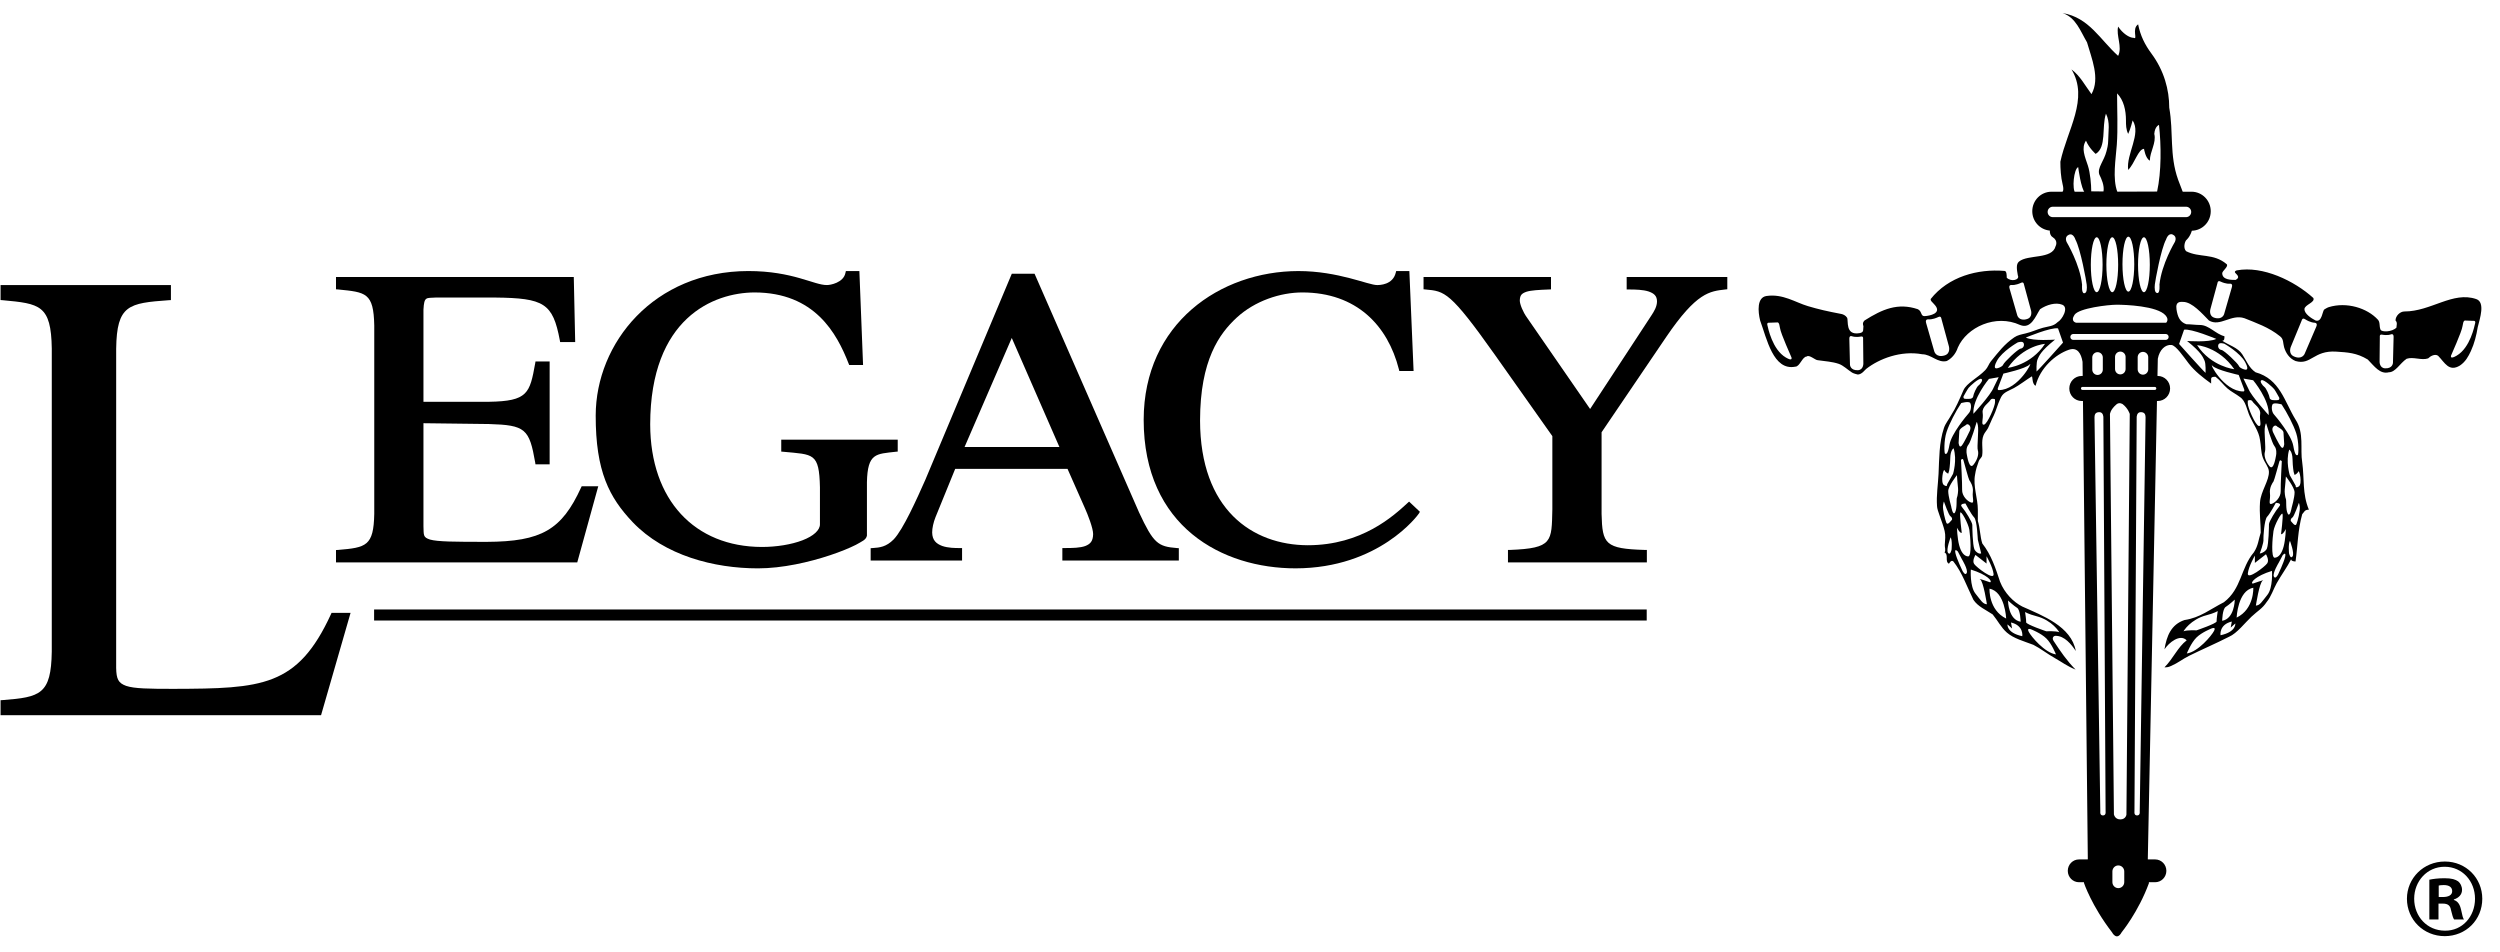
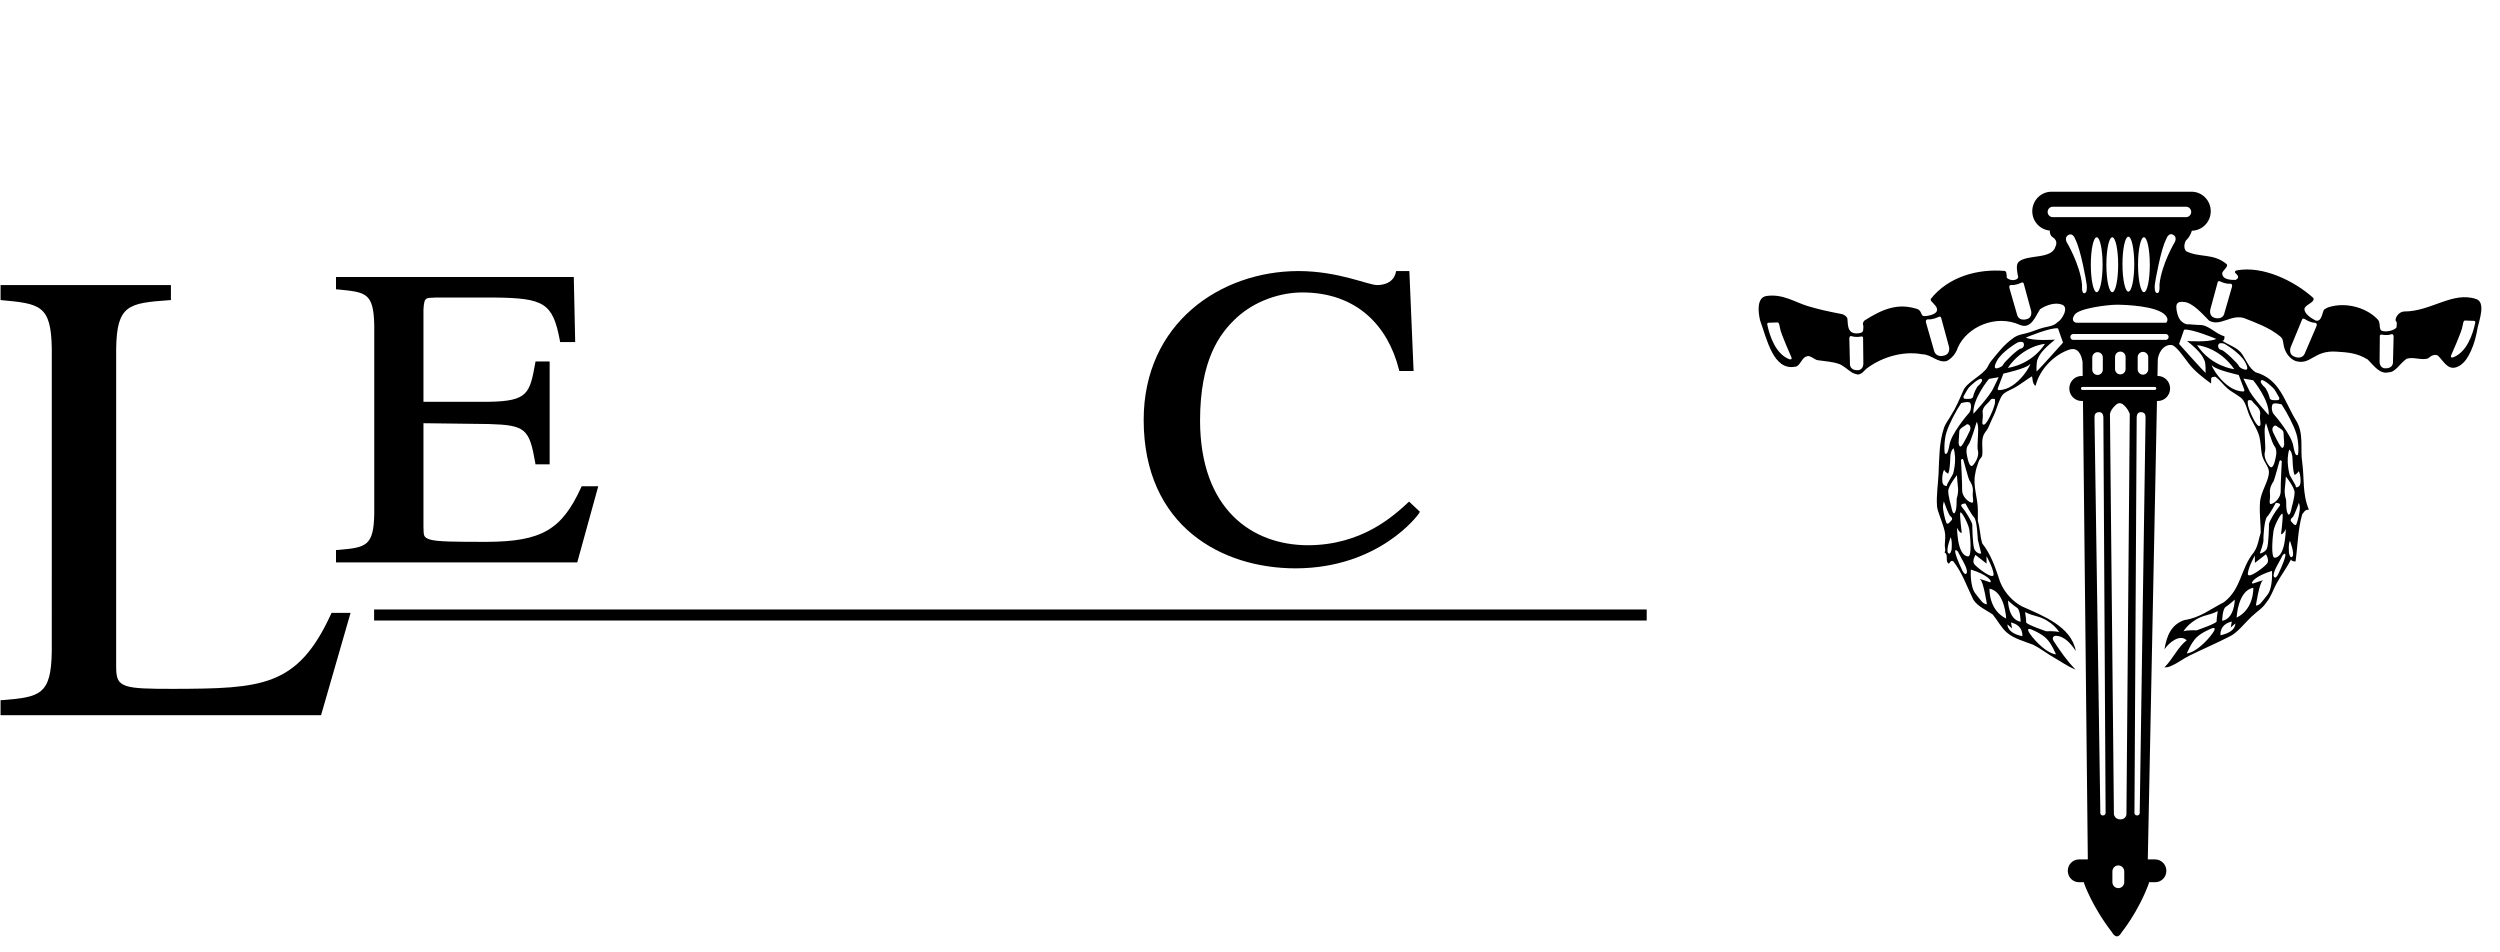
<svg xmlns="http://www.w3.org/2000/svg" width="168" height="64" viewBox="0 0 168 64" fill="none">
  <g clip-path="url(#clip0_87_1396)">
    <path fill-rule="evenodd" clip-rule="evenodd" d="M39.049 32.762C37.748 35.606 36.391 36.395 32.712 36.413C30.513 36.414 29.405 36.402 28.899 36.259C28.426 36.106 28.477 35.978 28.456 35.363V28.44L32.858 28.495C35.306 28.567 35.571 28.813 35.965 31.079L35.984 31.205H36.936V24.29H35.985L35.965 24.415C35.601 26.437 35.468 26.958 32.86 27H28.456V20.815C28.503 19.897 28.643 20.043 29.285 19.995H33.274C36.561 20.032 37.15 20.371 37.62 22.867L37.641 22.989H38.653L38.558 18.613H22.579V19.442L22.715 19.451C24.588 19.64 25.106 19.659 25.15 21.872V34.536C25.107 36.694 24.612 36.797 22.717 36.955L22.579 36.963V37.794H38.792L38.821 37.685L40.203 32.677H39.089L39.049 32.762Z" fill="black" />
-     <path fill-rule="evenodd" clip-rule="evenodd" d="M60.193 30.358L60.327 30.346V29.547H52.5V30.347L52.636 30.358C54.669 30.554 55.05 30.413 55.1 32.748V35.221C55.111 35.62 54.67 36.025 53.924 36.309C53.186 36.592 52.187 36.756 51.199 36.756C46.693 36.746 43.704 33.619 43.693 28.518C43.705 21.371 47.945 19.668 50.696 19.652C54.752 19.657 56.23 22.395 57.029 24.436L57.066 24.529H57.998L57.75 18.214H56.843L56.816 18.331C56.689 19.003 55.78 19.161 55.571 19.155C54.712 19.169 53.289 18.214 50.283 18.214C43.94 18.224 40.041 23.047 40.031 27.918C40.026 31.676 40.938 33.427 42.523 35.096C44.665 37.334 47.98 38.193 50.932 38.194C52.582 38.194 54.387 37.776 55.787 37.309C56.487 37.076 57.084 36.83 57.512 36.614C57.939 36.37 58.202 36.281 58.258 35.992V32.406C58.299 30.431 58.875 30.513 60.193 30.358Z" fill="black" />
    <path fill-rule="evenodd" clip-rule="evenodd" d="M94.592 33.798C93.659 34.652 91.531 36.639 87.88 36.64C84.148 36.627 80.656 34.242 80.644 28.261C80.649 24.185 81.947 22.421 83.096 21.354C84.33 20.213 86.048 19.652 87.519 19.652C91.16 19.658 93.257 21.872 94.006 24.818L94.033 24.93H94.993L94.709 18.215H93.823L93.795 18.326C93.594 19.149 92.702 19.155 92.55 19.156C91.97 19.169 89.949 18.215 87.247 18.215C82.005 18.225 76.866 21.723 76.855 28.204C76.853 31.791 78.178 34.305 80.123 35.903C82.066 37.501 84.614 38.193 87.066 38.193C92.683 38.183 95.296 34.604 95.361 34.493L95.416 34.391L94.691 33.707L94.592 33.798Z" fill="black" />
-     <path fill-rule="evenodd" clip-rule="evenodd" d="M109.312 18.614V19.453H109.459C109.912 19.452 110.413 19.468 110.778 19.584C111.147 19.711 111.345 19.878 111.351 20.245C111.352 20.59 111.169 20.907 110.961 21.218L106.855 27.484L102.606 21.33C102.351 20.981 102.125 20.437 102.13 20.188C102.143 19.839 102.249 19.726 102.567 19.609C102.888 19.505 103.408 19.48 104.087 19.453L104.227 19.446V18.614H95.662V19.44L95.797 19.453C97.087 19.572 97.438 19.578 100.475 23.869L104.318 29.308V34.223C104.266 36.402 104.355 36.842 101.479 36.955L101.335 36.958V37.794H110.669V36.956L110.523 36.955C107.866 36.876 107.674 36.568 107.626 34.536V29.048L111.972 22.64C114.019 19.629 114.897 19.575 115.944 19.452L116.075 19.438V18.614H109.312Z" fill="black" />
-     <path fill-rule="evenodd" clip-rule="evenodd" d="M71.193 30.04H64.818L67.991 22.711L71.193 30.04ZM76.544 34.433L69.523 18.397H67.992L62.183 32.241C61.629 33.49 60.698 35.58 60.056 36.247C59.554 36.754 59.116 36.798 58.646 36.829L58.508 36.838V37.668H64.651V36.829H64.505C64.196 36.83 63.707 36.827 63.315 36.688C62.923 36.54 62.649 36.312 62.642 35.78C62.641 35.494 62.725 35.106 62.867 34.751L64.189 31.507H71.737L72.91 34.158C73.085 34.544 73.464 35.502 73.458 35.894C73.448 36.373 73.269 36.558 72.93 36.692C72.588 36.818 72.081 36.83 71.537 36.829H71.39V37.668H79.217V36.838L79.081 36.829C77.815 36.728 77.513 36.517 76.544 34.433Z" fill="black" />
-     <path fill-rule="evenodd" clip-rule="evenodd" d="M22.242 41.271C19.995 46.165 17.609 46.273 11.656 46.291C10.017 46.292 9.017 46.277 8.473 46.09C7.946 45.897 7.822 45.632 7.806 44.889L7.807 23.429C7.848 20.488 8.644 20.37 11.347 20.174L11.486 20.166V19.158H0.038V20.164L0.173 20.173C2.678 20.407 3.436 20.485 3.48 23.429L3.479 43.792C3.436 46.663 2.712 46.851 0.175 47.046L0.038 47.055V48.062H21.575L23.558 41.185H22.281L22.242 41.271Z" fill="black" />
-     <path fill-rule="evenodd" clip-rule="evenodd" d="M137.888 13.388L148.139 13.489C146.621 13.337 147.124 13.989 146.37 12.079C145.773 10.414 146.071 8.9 145.773 7.235C145.773 6.024 145.424 4.745 144.579 3.602C144.13 2.997 143.832 2.392 143.682 1.635C143.235 1.938 143.682 2.694 143.384 2.543C143.086 2.543 142.638 2.24 142.339 1.786C142.189 2.392 142.638 3.148 142.339 3.754C141.145 2.694 140.398 1.18 138.607 0.878C139.503 1.18 139.801 2.089 140.248 2.846C140.547 3.905 141.145 5.268 140.547 6.327C140.099 5.722 139.801 5.116 139.203 4.662C140.398 6.63 138.905 8.749 138.457 10.868C138.457 11.322 138.486 11.899 138.607 12.382C138.803 13.161 138.361 12.908 137.888 13.388ZM139.655 11.231C139.655 11.231 139.832 12.678 140.131 13L139.487 13.009C139.207 12.726 139.371 11.326 139.655 11.231ZM140.177 9.452C140.401 9.982 140.83 10.342 140.83 10.342C141.577 9.888 141.222 8.544 141.52 7.636C141.819 8.241 141.67 8.847 141.67 9.452C141.67 9.755 141.594 10.006 141.559 10.153C141.39 10.833 140.924 11.269 141.073 11.723C141.222 12.025 141.428 12.479 141.353 12.877L140.532 12.867C140.532 12.406 140.463 11.61 140.308 11.136C140.108 10.524 139.84 9.964 140.177 9.452ZM142.249 9.736C142.329 8.604 142.268 7.43 142.268 6.273C142.715 6.727 142.865 7.413 142.865 8.09C142.865 8.393 142.865 8.695 143.014 8.998C143.163 8.695 143.313 8.09 143.313 8.09C143.909 8.998 142.865 10.36 143.014 11.42C143.462 10.966 143.686 10.02 144.078 10.001C144.078 10.001 144.171 10.644 144.47 10.796C144.47 10.19 144.918 9.603 144.768 8.998C144.806 8.487 145.085 8.393 145.085 8.393C145.235 9.755 145.253 11.524 144.955 12.886L142.286 12.896C141.947 12.002 142.181 10.678 142.249 9.736Z" fill="black" />
+     <path fill-rule="evenodd" clip-rule="evenodd" d="M22.242 41.271C19.995 46.165 17.609 46.273 11.656 46.291C10.017 46.292 9.017 46.277 8.473 46.09C7.946 45.897 7.822 45.632 7.806 44.889L7.807 23.429C7.848 20.488 8.644 20.37 11.347 20.174L11.486 20.166V19.158H0.038V20.164C2.678 20.407 3.436 20.485 3.48 23.429L3.479 43.792C3.436 46.663 2.712 46.851 0.175 47.046L0.038 47.055V48.062H21.575L23.558 41.185H22.281L22.242 41.271Z" fill="black" />
    <path fill-rule="evenodd" clip-rule="evenodd" d="M165.091 23.898C164.624 24.172 164.709 23.927 164.709 23.898C164.709 23.87 165.427 22.318 165.483 21.911C165.539 21.505 165.623 21.533 165.716 21.542C165.81 21.552 166.192 21.561 166.192 21.561C166.192 21.561 166.379 21.524 166.332 21.713C166.285 21.902 166.005 23.361 165.091 23.898ZM160.807 24.378C160.807 24.378 160.8 24.771 160.283 24.752C159.898 24.739 159.908 24.304 159.908 24.304L159.924 22.633C159.924 22.633 159.893 22.456 160.065 22.488C160.466 22.56 160.664 22.471 160.664 22.471C160.664 22.471 160.854 22.384 160.85 22.637C160.845 22.891 160.807 24.378 160.807 24.378ZM155.657 21.946C155.544 22.214 154.869 23.782 154.869 23.782C154.869 23.782 154.693 24.198 154.151 23.952C153.745 23.768 153.943 23.309 153.943 23.309L154.674 21.536C154.674 21.536 154.714 21.334 154.885 21.442C155.281 21.695 155.531 21.687 155.531 21.687C155.531 21.687 155.771 21.678 155.657 21.946ZM149.984 19.291C149.909 19.556 149.461 21.107 149.461 21.107C149.461 21.107 149.346 21.518 148.809 21.353C148.407 21.23 148.538 20.776 148.538 20.776L149.013 19.026C149.013 19.026 149.028 18.831 149.2 18.912C149.601 19.102 149.835 19.064 149.835 19.064C149.835 19.064 150.058 19.026 149.984 19.291ZM146.148 16.263C146.148 16.263 145.253 17.752 145.116 19.127C145.116 19.127 145.166 19.694 144.979 19.694C144.78 19.694 144.78 19.354 144.805 19.114C144.829 18.875 145.215 16.73 145.563 16.087C145.563 16.087 145.7 15.633 145.999 15.759C146.341 15.903 146.148 16.263 146.148 16.263ZM145.536 22.841H139.322C139.213 22.841 139.126 22.753 139.126 22.643C139.126 22.533 139.213 22.444 139.322 22.444H145.536C145.645 22.444 145.733 22.533 145.733 22.643C145.733 22.753 145.645 22.841 145.536 22.841ZM143.652 24.819V24.005C143.652 23.807 143.81 23.646 144.006 23.646C144.202 23.646 144.361 23.807 144.361 24.005V24.819C144.361 25.017 144.202 25.178 144.006 25.178C143.81 25.178 143.652 25.017 143.652 24.819ZM142.131 24.8V23.986C142.131 23.788 142.289 23.627 142.484 23.627C142.68 23.627 142.84 23.788 142.84 23.986V24.8C142.84 24.999 142.68 25.159 142.484 25.159C142.289 25.159 142.131 24.999 142.131 24.8ZM140.6 24.838V24.024C140.6 23.826 140.759 23.665 140.955 23.665C141.151 23.665 141.309 23.826 141.309 24.024V24.838C141.309 25.036 141.151 25.197 140.955 25.197C140.759 25.197 140.6 25.036 140.6 24.838ZM138.884 16.276C138.884 16.276 138.691 15.916 139.033 15.772C139.332 15.645 139.468 16.099 139.468 16.099C139.817 16.743 140.202 18.887 140.227 19.127C140.252 19.366 140.252 19.707 140.053 19.707C139.866 19.707 139.916 19.139 139.916 19.139C139.779 17.765 138.884 16.276 138.884 16.276ZM137.601 14.242C137.601 14.049 137.756 13.893 137.948 13.891H146.905C147.094 13.893 147.249 14.049 147.249 14.242C147.249 14.435 147.094 14.592 146.905 14.592H137.948C137.756 14.592 137.601 14.435 137.601 14.242ZM144.072 19.636C143.853 19.636 143.676 18.809 143.676 17.79C143.676 16.77 143.853 15.944 144.072 15.944C144.291 15.944 144.467 16.77 144.467 17.79C144.467 18.809 144.291 19.636 144.072 19.636ZM142.63 17.752C142.63 16.732 142.807 15.905 143.026 15.905C143.245 15.905 143.422 16.732 143.422 17.752C143.422 18.772 143.245 19.598 143.026 19.598C142.807 19.598 142.63 18.772 142.63 17.752ZM141.548 17.79C141.548 16.77 141.726 15.944 141.944 15.944C142.163 15.944 142.34 16.77 142.34 17.79C142.34 18.809 142.163 19.636 141.944 19.636C141.726 19.636 141.548 18.809 141.548 17.79ZM140.503 17.79C140.503 16.77 140.68 15.944 140.899 15.944C141.117 15.944 141.294 16.77 141.294 17.79C141.294 18.809 141.117 19.636 140.899 19.636C140.68 19.636 140.503 18.809 140.503 17.79ZM142.242 20.477C142.802 20.477 144.969 20.55 145.527 21.196C145.788 21.498 145.564 21.687 145.564 21.687H139.518C139.518 21.687 139.107 21.612 139.406 21.158C139.705 20.704 141.682 20.477 142.242 20.477ZM146.77 22.156C147.243 22.068 148.935 22.774 148.935 22.774C148.437 23.026 146.97 22.913 146.97 22.913C147.977 23.72 148.039 24.022 148.14 24.224C148.242 24.433 148.214 25.057 148.214 25.057C148.039 24.918 146.435 23.115 146.435 23.115L146.77 22.156ZM149.085 23.14C149.16 22.988 149.483 23.102 149.483 23.102C149.483 23.102 150.528 23.694 150.877 24.338C151.225 24.981 150.827 24.829 150.827 24.829C150.827 24.829 150.516 24.754 150.453 24.59C150.391 24.427 149.47 23.543 149.284 23.518C149.097 23.493 149.01 23.291 149.085 23.14ZM151.411 25.552C151.411 25.552 152.531 26.886 152.456 27.898C152.456 27.898 151.29 26.63 151.094 26.129L150.758 25.439L151.411 25.552ZM151.981 25.547C152.155 25.496 152.74 26.04 152.827 26.152C152.914 26.266 153.162 26.721 153.162 26.721C153.162 26.721 153.213 26.859 153.088 26.884C152.964 26.91 152.702 26.884 152.702 26.884C152.702 26.884 152.528 26.859 152.516 26.721C152.503 26.582 152.292 26.09 152.168 26.002C152.043 25.913 151.807 25.597 151.981 25.547ZM154.307 29.117C154.494 29.685 154.47 30.568 154.407 30.58C154.345 30.593 154.233 30.681 154.109 29.962C153.984 29.243 152.976 28.032 152.815 27.855C152.653 27.679 152.628 27.326 152.715 27.175C152.802 27.023 153.325 27.175 153.325 27.175C153.698 27.742 154.121 28.549 154.307 29.117ZM154.481 32.687C154.233 32.851 154.27 32.636 154.27 32.636L153.872 31.93C153.872 31.93 153.586 31.009 153.835 30.214C153.835 30.214 154.046 30.315 154.059 30.87C154.07 31.395 154.134 31.715 154.134 31.715L154.196 31.918C154.196 31.918 154.369 31.854 154.444 31.69C154.52 31.526 154.731 32.523 154.481 32.687ZM154.32 35.222C154.233 35.424 154.01 35.071 153.96 35.033C153.91 34.995 153.934 34.843 154.046 34.781C154.158 34.718 154.47 33.834 154.47 33.834L154.481 33.797C154.481 33.797 154.507 33.784 154.544 34.049C154.581 34.313 154.407 35.021 154.32 35.222ZM154.059 37.392C153.91 37.594 153.822 37.178 153.822 37.178C153.822 37.178 153.76 36.559 153.885 36.344C153.885 36.344 154.208 37.19 154.059 37.392ZM153.736 34.516C153.586 34.238 153.661 33.633 153.611 33.532C153.561 33.431 153.511 33.04 153.536 32.888C153.561 32.737 153.611 32.018 153.611 32.018C153.611 32.018 154.196 32.75 154.196 33.09C154.196 33.431 153.997 34.124 153.997 34.124C153.997 34.124 153.885 34.793 153.736 34.516ZM153.461 36.723C153.337 37.19 153.138 37.455 152.865 37.48C152.591 37.505 152.715 36.105 152.777 35.689C152.84 35.273 153.337 34.364 153.387 34.541C153.436 34.718 153.287 35.891 153.287 35.891C153.4 35.954 153.611 35.55 153.611 35.55C153.611 35.55 153.586 36.256 153.461 36.723ZM153.561 37.416C153.474 37.807 153.088 38.603 153.088 38.603C153.088 38.603 152.902 38.968 152.802 38.741C152.702 38.515 153.126 37.821 153.126 37.821L153.4 37.303C153.4 37.303 153.648 37.025 153.561 37.416ZM152.367 39.977C151.981 40.456 151.882 40.672 151.595 40.697C151.595 40.697 151.832 39.132 152.056 39.018C152.28 38.905 151.383 39.22 151.383 39.22C151.197 39.158 151.571 38.703 152.678 38.363C152.678 38.363 152.753 39.498 152.367 39.977ZM150.301 41.504C150.301 41.504 150.376 39.687 151.421 39.498C151.421 39.498 151.496 40.924 150.301 41.504ZM149.219 42.689C149.219 42.689 149.107 41.97 149.978 41.768L149.903 42.172L150.214 41.895C150.214 41.895 150.289 42.462 149.219 42.689ZM148.957 41.756C148.97 41.895 147.602 42.361 147.602 42.361C147.602 42.361 146.98 42.323 146.73 42.424C146.73 42.424 147.189 41.623 148.286 41.34C148.799 41.208 149.032 41.065 149.032 41.065C149.032 41.065 148.946 41.617 148.957 41.756ZM148.783 42.399C148.622 42.714 147.701 43.812 146.954 43.913C146.954 43.913 147.241 43.194 147.602 42.841C147.962 42.487 148.61 42.235 148.61 42.235C148.61 42.235 148.946 42.084 148.783 42.399ZM149.568 40.785C149.791 40.646 150.177 40.293 150.177 40.293C150.177 40.381 150.14 41.579 149.33 41.718C149.33 41.718 149.344 40.924 149.568 40.785ZM151.527 37.335V37.827L152.274 37.246C152.274 37.246 152.51 37.625 152.36 37.852C152.211 38.079 151.005 39 151.054 38.533C151.104 38.067 151.527 37.335 151.527 37.335ZM152.103 36.224C152.092 36.162 152.152 34.926 152.352 34.724C152.55 34.522 152.936 33.79 152.936 33.79C152.936 33.79 153.383 33.79 153.16 34.042C152.936 34.295 152.475 35.052 152.475 35.228C152.475 35.405 152.455 36.548 152.338 36.856C152.277 37.019 152.04 37.184 151.853 37.192C151.853 37.192 152.143 36.474 152.103 36.224ZM153.3 30.051C153.138 29.874 152.753 29.054 152.753 29.054C152.753 29.054 152.628 28.814 152.777 28.663C152.927 28.512 153.038 28.675 153.038 28.675C153.038 28.675 153.436 28.878 153.449 29.054C153.461 29.231 153.499 29.849 153.499 29.849C153.499 29.849 153.461 30.227 153.3 30.051ZM153.263 33.002C153.275 33.419 152.902 33.784 152.653 33.86C152.404 33.935 152.591 33.544 152.541 33.153C152.491 32.762 152.727 32.422 152.777 32.359C152.827 32.296 153.126 31.173 153.175 31.009C153.226 30.845 153.337 30.996 153.337 30.996C153.337 30.996 153.25 32.586 153.263 33.002ZM152.205 30.353C152.28 30.126 152.131 29.016 152.205 28.663C152.28 28.31 152.304 28.512 152.304 28.512C152.304 28.512 152.678 29.786 152.84 29.975C153.001 30.164 152.976 30.492 152.952 30.605C152.927 30.719 152.79 31.677 152.503 31.325C152.217 30.971 152.131 30.58 152.205 30.353ZM151.794 28.625C151.571 28.6 151.035 27.364 151.048 27.099C151.054 26.985 151.054 26.938 151.053 26.92C151.051 26.92 151.048 26.922 151.048 26.922C151.048 26.922 151.052 26.895 151.053 26.92C151.08 26.907 151.278 26.82 151.372 26.985C151.471 27.162 151.944 27.427 151.882 27.83C151.819 28.234 152.018 28.651 151.794 28.625ZM150.752 26.306C149.42 26.306 148.413 24.288 148.674 24.578C148.935 24.868 150.441 25.196 150.441 25.196L150.814 26.179C150.814 26.179 150.851 26.306 150.752 26.306ZM147.645 23.197C147.645 23.197 149.098 23.296 150.145 24.811C150.145 24.811 148.596 24.643 147.645 23.197ZM139.841 26.102C139.841 26.046 139.885 26 139.941 26H144.805C144.86 26.002 144.904 26.046 144.904 26.102C144.904 26.158 144.86 26.203 144.805 26.203H139.941C139.885 26.203 139.841 26.158 139.841 26.102ZM143.612 54.798C143.389 54.798 143.436 54.534 143.436 54.534L143.585 28.045C143.585 28.045 143.576 27.685 143.874 27.696C144.174 27.707 144.173 27.922 144.182 28.045L143.79 54.534C143.79 54.534 143.837 54.798 143.612 54.798ZM142.896 54.742C142.896 54.742 142.858 55.064 142.484 55.064C142.112 55.064 142.055 54.723 142.055 54.723L141.789 27.83C141.789 27.83 141.801 27.54 142.224 27.175C142.425 27.001 142.647 27.162 142.647 27.162C143.008 27.439 143.12 27.818 143.12 27.818L142.896 54.742ZM142.75 59.279C142.75 59.502 142.571 59.683 142.351 59.683C142.131 59.683 141.953 59.502 141.953 59.279V58.561C141.953 58.338 142.131 58.157 142.351 58.157C142.571 58.157 142.75 58.338 142.75 58.561V59.279ZM141.319 54.798C141.094 54.798 141.141 54.534 141.141 54.534L140.75 28.045C140.759 27.922 140.758 27.707 141.058 27.696C141.356 27.685 141.347 28.045 141.347 28.045L141.496 54.534C141.496 54.534 141.542 54.798 141.319 54.798ZM136.855 24.967C136.855 24.967 136.827 24.343 136.93 24.134C137.03 23.933 137.092 23.63 138.099 22.822C138.099 22.822 136.632 22.936 136.134 22.684C136.134 22.684 137.826 21.978 138.299 22.066L138.634 23.024C138.634 23.024 137.03 24.828 136.855 24.967ZM134.924 24.721C135.971 23.206 137.424 23.107 137.424 23.107C136.473 24.553 134.924 24.721 134.924 24.721ZM134.317 26.215C134.218 26.215 134.254 26.09 134.254 26.09L134.628 25.106C134.628 25.106 136.134 24.778 136.395 24.488C136.656 24.198 135.649 26.215 134.317 26.215ZM134.068 27.01C134.081 27.275 133.546 28.512 133.322 28.537C133.098 28.562 133.298 28.145 133.235 27.742C133.173 27.338 133.645 27.074 133.745 26.897C133.838 26.732 134.037 26.819 134.063 26.832C134.064 26.808 134.068 26.834 134.068 26.834L134.063 26.832C134.062 26.85 134.063 26.897 134.068 27.01ZM132.613 27.808C132.539 26.796 133.658 25.462 133.658 25.462L134.311 25.348L133.975 26.04C133.78 26.541 132.613 27.808 132.613 27.808ZM132.613 31.236C132.326 31.589 132.19 30.631 132.165 30.517C132.14 30.403 132.115 30.076 132.277 29.886C132.439 29.697 132.812 28.423 132.812 28.423C132.812 28.423 132.837 28.221 132.911 28.575C132.986 28.927 132.837 30.038 132.911 30.265C132.986 30.492 132.899 30.883 132.613 31.236ZM132.911 36.269C132.924 36.332 133.135 37.184 133.135 37.184C132.999 37.271 132.737 37.063 132.675 36.9C132.558 36.592 132.539 35.449 132.539 35.273C132.539 35.096 132.078 34.339 131.854 34.087C131.63 33.834 132.078 33.834 132.078 33.834C132.078 33.834 132.464 34.566 132.662 34.768C132.861 34.969 132.899 36.206 132.911 36.269ZM133.496 37.871V37.38C133.496 37.38 133.919 38.111 133.969 38.577C134.019 39.044 132.812 38.124 132.662 37.896C132.513 37.67 132.75 37.29 132.75 37.29L133.496 37.871ZM134.815 41.567C133.621 40.987 133.695 39.561 133.695 39.561C134.74 39.75 134.815 41.567 134.815 41.567ZM132.75 39.889C132.364 39.41 132.439 38.274 132.439 38.274C133.546 38.615 133.919 39.069 133.733 39.132C133.733 39.132 132.837 38.817 133.06 38.93C133.285 39.044 133.52 40.608 133.52 40.608C133.235 40.583 133.135 40.368 132.75 39.889ZM132.252 37.392C131.979 37.367 131.779 37.102 131.655 36.635C131.53 36.168 131.506 35.462 131.506 35.462C131.506 35.462 131.717 35.866 131.829 35.802C131.829 35.802 131.68 34.63 131.729 34.453C131.779 34.277 132.276 35.184 132.339 35.6C132.401 36.017 132.526 37.416 132.252 37.392ZM132.165 38.502C132.065 38.728 131.879 38.363 131.879 38.363C131.879 38.363 131.493 37.568 131.406 37.178C131.319 36.786 131.568 37.063 131.568 37.063L131.841 37.581C131.841 37.581 132.264 38.274 132.165 38.502ZM131.12 34.036C131.12 34.036 130.921 33.343 130.921 33.002C130.921 32.662 131.506 31.93 131.506 31.93C131.506 31.93 131.555 32.649 131.58 32.8C131.605 32.952 131.555 33.343 131.506 33.443C131.456 33.544 131.53 34.15 131.381 34.428C131.232 34.705 131.12 34.036 131.12 34.036ZM131.157 34.945C131.107 34.982 130.883 35.335 130.796 35.134C130.71 34.931 130.535 34.225 130.572 33.961C130.61 33.696 130.635 33.708 130.635 33.708L130.647 33.746C130.647 33.746 130.958 34.63 131.07 34.692C131.181 34.756 131.207 34.907 131.157 34.945ZM131.145 36.937C131.145 36.937 131.058 37.354 130.908 37.152C130.759 36.95 131.082 36.105 131.082 36.105C131.207 36.319 131.145 36.937 131.145 36.937ZM130.672 31.602C130.746 31.765 130.921 31.829 130.921 31.829L130.983 31.627C130.983 31.627 131.045 31.307 131.058 30.782C131.07 30.227 131.282 30.126 131.282 30.126C131.53 30.92 131.245 31.841 131.245 31.841L130.846 32.548C130.846 32.548 130.883 32.762 130.635 32.598C130.386 32.434 130.597 31.439 130.672 31.602ZM131.816 29.962C131.655 30.139 131.618 29.76 131.618 29.76C131.618 29.76 131.655 29.142 131.667 28.965C131.68 28.789 132.078 28.587 132.078 28.587C132.078 28.587 132.19 28.423 132.339 28.575C132.489 28.726 132.364 28.965 132.364 28.965C132.364 28.965 131.979 29.786 131.816 29.962ZM132.464 33.771C132.215 33.696 131.841 33.33 131.854 32.914C131.866 32.498 131.779 30.908 131.779 30.908C131.779 30.908 131.891 30.757 131.941 30.92C131.99 31.085 132.289 32.207 132.339 32.271C132.388 32.333 132.625 32.674 132.575 33.065C132.526 33.456 132.713 33.847 132.464 33.771ZM130.809 29.029C130.995 28.461 131.419 27.654 131.792 27.086C131.792 27.086 132.314 26.935 132.401 27.086C132.489 27.238 132.464 27.591 132.302 27.767C132.14 27.944 131.132 29.155 131.007 29.874C130.883 30.593 130.772 30.504 130.71 30.492C130.647 30.479 130.622 29.596 130.809 29.029ZM131.953 26.632C131.953 26.632 132.201 26.178 132.289 26.065C132.376 25.951 132.961 25.408 133.135 25.459C133.309 25.509 133.073 25.825 132.949 25.913C132.825 26.002 132.613 26.493 132.6 26.632C132.588 26.771 132.414 26.796 132.414 26.796C132.414 26.796 132.152 26.821 132.029 26.796C131.904 26.771 131.953 26.632 131.953 26.632ZM134.193 24.248C134.542 23.605 135.586 23.012 135.586 23.012C135.586 23.012 135.91 22.898 135.984 23.049C136.059 23.201 135.972 23.403 135.786 23.428C135.599 23.454 134.678 24.336 134.616 24.5C134.553 24.664 134.243 24.74 134.243 24.74C134.243 24.74 133.845 24.891 134.193 24.248ZM134.902 41.958L135.213 42.235L135.138 41.831C136.01 42.033 135.898 42.753 135.898 42.753C134.827 42.525 134.902 41.958 134.902 41.958ZM135.549 40.848C135.773 40.987 135.786 41.781 135.786 41.781C134.977 41.642 134.939 40.444 134.939 40.355C134.939 40.355 135.325 40.709 135.549 40.848ZM136.831 41.403C137.927 41.686 138.386 42.487 138.386 42.487C138.137 42.386 137.514 42.424 137.514 42.424C137.514 42.424 136.146 41.958 136.158 41.819C136.171 41.68 136.085 41.129 136.085 41.129C136.085 41.129 136.317 41.27 136.831 41.403ZM138.161 43.976C137.415 43.875 136.494 42.777 136.333 42.462C136.171 42.147 136.507 42.298 136.507 42.298C136.507 42.298 137.154 42.551 137.514 42.904C137.876 43.257 138.161 43.976 138.161 43.976ZM136.215 21.441C135.678 21.606 135.562 21.196 135.562 21.196C135.562 21.196 135.113 19.644 135.039 19.379C134.964 19.114 135.188 19.152 135.188 19.152C135.188 19.152 135.422 19.19 135.823 19.001C135.995 18.919 136.01 19.114 136.01 19.114L136.485 20.865C136.485 20.865 136.616 21.319 136.215 21.441ZM130.679 23.884C130.111 24.058 129.987 23.624 129.987 23.624C129.987 23.624 129.514 21.981 129.434 21.701C129.356 21.42 129.593 21.46 129.593 21.46C129.593 21.46 129.84 21.5 130.265 21.3C130.447 21.214 130.462 21.42 130.462 21.42L130.966 23.273C130.966 23.273 131.103 23.754 130.679 23.884ZM124.842 24.879C124.326 24.897 124.318 24.504 124.318 24.504C124.318 24.504 124.28 23.017 124.275 22.764C124.27 22.51 124.461 22.597 124.461 22.597C124.461 22.597 124.66 22.686 125.061 22.614C125.233 22.583 125.2 22.759 125.2 22.759L125.217 24.43C125.217 24.43 125.228 24.865 124.842 24.879ZM120.007 24.024C119.093 23.487 118.812 22.028 118.766 21.839C118.718 21.65 118.905 21.687 118.905 21.687C118.905 21.687 119.288 21.678 119.381 21.669C119.475 21.659 119.558 21.631 119.614 22.037C119.67 22.444 120.389 23.996 120.389 24.024C120.389 24.053 120.473 24.299 120.007 24.024ZM166.404 20.098C164.824 19.555 163.369 20.931 161.576 20.931C161.278 20.931 160.979 21.234 160.979 21.536C161.128 21.687 161.041 21.864 161.041 22.015C160.743 22.318 160.046 22.331 159.972 22.154C159.871 21.915 159.958 21.662 159.797 21.486C159.077 20.697 157.693 20.27 156.488 20.641C156.383 20.673 156.201 20.792 156.201 20.792C156.065 20.851 156.053 21.687 155.605 21.536C155.306 21.385 154.858 21.082 154.858 20.779C154.858 20.477 155.605 20.325 155.455 20.023C154.17 18.864 152.054 17.845 150.317 18.168C150.238 18.183 150.118 18.257 150.23 18.358C150.379 18.509 150.529 18.66 150.23 18.811C149.932 18.811 149.334 18.811 149.334 18.358C149.334 18.206 149.782 17.903 149.633 17.752C148.738 16.995 147.804 17.335 146.908 16.881C146.703 16.673 146.806 16.277 146.908 16.144C146.908 16.144 147.16 15.949 147.293 15.504C147.996 15.491 148.562 14.911 148.562 14.195C148.562 13.47 147.983 12.883 147.269 12.883H137.863C137.147 12.883 136.569 13.47 136.569 14.195C136.569 14.88 137.088 15.436 137.749 15.495C137.742 15.665 137.78 15.836 137.938 15.936C138.336 16.188 138.137 16.541 138.137 16.541C137.913 17.449 136.275 17.078 135.673 17.581C135.473 17.75 135.524 18.092 135.599 18.509C135.748 18.811 135.151 18.963 134.852 18.66C134.852 18.509 134.852 18.206 134.703 18.206C132.911 18.055 130.933 18.585 129.739 20.098C129.739 20.25 129.823 20.257 130.038 20.515C130.494 21.063 129.674 21.224 129.347 21.243C129.049 21.261 129.179 20.931 128.88 20.779C127.536 20.325 126.492 20.779 125.298 21.536C125.147 21.687 125.186 21.82 125.222 21.914C125.186 22.141 125.29 22.331 124.962 22.387C123.972 22.558 124.234 21.529 124.122 21.347C124.028 21.196 123.848 21.12 123.749 21.101C122.759 20.912 122.225 20.789 121.49 20.571C120.644 20.32 119.812 19.73 118.71 19.89C118.057 19.985 118.132 20.931 118.28 21.536C118.728 22.747 119.157 24.942 120.65 24.639C120.949 24.639 121.117 23.958 121.415 23.958C121.565 23.807 121.994 24.204 122.143 24.204C122.668 24.28 123.126 24.302 123.562 24.45C123.875 24.556 124.144 24.835 124.457 25.036C124.575 25.112 124.849 25.169 124.849 25.169C125.129 25.15 125.302 24.875 125.409 24.79C126.269 24.114 127.731 23.539 129.179 23.807C129.776 23.807 130.224 24.412 130.821 24.261C131.12 24.109 131.419 23.807 131.568 23.353C132.165 21.99 134.106 21.082 135.748 21.839C136.494 22.141 136.793 21.234 137.092 20.779C137.54 20.477 138.146 20.299 138.585 20.477C139.051 20.666 138.566 21.498 138.268 21.65C137.987 21.933 137.66 21.924 137.279 22.028C136.901 22.131 136.525 22.311 136.122 22.406C135.844 22.472 135.578 22.518 135.356 22.672C134.689 23.131 134.298 23.658 133.789 24.28C133.649 24.45 133.586 24.688 133.416 24.866C132.906 25.399 132.155 25.739 131.941 26.229C131.684 26.815 131.419 27.439 131.12 27.893C130.963 28.188 130.737 28.45 130.635 28.755C130.299 29.751 130.32 30.826 130.271 31.839C130.235 32.58 130.115 33.297 130.168 34.005C130.168 34.308 130.523 35.031 130.681 35.689C130.749 35.969 130.713 36.288 130.691 36.615C130.679 36.785 130.774 36.972 130.672 37.127C130.971 37.279 130.672 37.732 130.971 37.883C130.971 37.883 131.12 37.581 131.269 37.732C131.866 38.489 132.165 39.397 132.613 40.306C132.911 40.76 133.459 40.987 133.907 41.289C134.254 41.712 134.472 42.171 134.865 42.512C135.316 42.905 136.005 43.09 136.644 43.333C137.123 43.576 137.592 43.951 138.112 44.241C138.563 44.492 138.871 44.745 139.48 44.998C138.884 44.392 138.468 43.78 138 43.068C137.876 42.878 137.987 42.727 138.137 42.727C138.734 42.727 139.194 43.295 139.493 43.748C139.194 42.084 137.241 41.365 135.898 40.76C135.3 40.456 134.703 39.852 134.404 39.094C134.106 38.186 133.808 37.279 133.21 36.521C133.06 36.067 133.06 35.462 132.911 35.008V34.251C132.911 33.494 132.575 32.652 132.725 31.896C132.77 31.576 132.859 31.3 132.977 30.977C133.027 30.841 133.178 30.751 133.201 30.609C133.272 30.161 133.117 29.676 133.294 29.246C133.369 29.066 133.492 28.953 133.593 28.773C133.741 28.47 133.822 28.232 133.975 27.931C134.115 27.657 134.254 27.137 134.404 26.834C134.586 26.372 134.838 26.338 135.337 26.077C135.658 25.91 136.204 25.498 136.494 25.32C136.644 25.169 136.494 25.774 136.793 25.925C137.092 24.715 138.137 23.807 139.033 23.503C139.601 23.312 139.853 23.75 139.947 24.317L139.958 25.264H139.887C139.428 25.264 139.057 25.64 139.057 26.106C139.057 26.57 139.428 26.947 139.887 26.947H139.975L140.301 57.713L140.295 57.753H139.71C139.293 57.753 138.955 58.096 138.955 58.52C138.955 58.943 139.293 59.286 139.71 59.286H140.047L140.04 59.327C140.04 59.327 140.551 60.866 141.932 62.657C141.932 62.657 142.242 63.262 142.579 62.644C142.579 62.644 143.698 61.282 144.407 59.352L144.404 59.286H144.824C145.242 59.286 145.58 58.943 145.58 58.52C145.58 58.096 145.242 57.753 144.824 57.753H144.335L144.333 57.713L144.948 26.947H145.001C145.459 26.947 145.831 26.57 145.831 26.106C145.831 25.64 145.459 25.264 145.001 25.264H144.982L145.005 24.109C145.117 23.503 145.509 23.144 145.919 23.182C146.222 23.21 146.732 23.969 147.082 24.425C147.48 24.942 148.032 25.372 148.588 25.774V25.471C148.588 25.32 148.738 25.32 148.886 25.32C149.193 25.553 149.415 25.87 149.682 26.102C149.937 26.324 150.237 26.461 150.529 26.683C150.925 26.951 150.986 27.542 151.188 27.982C151.442 28.535 151.789 28.968 151.872 29.558C151.946 29.931 151.93 30.39 152.059 30.744C152.192 31.11 152.451 31.371 152.47 31.677C152.506 32.283 151.923 33.004 151.872 33.759C151.822 34.503 151.922 35.184 151.922 35.79C151.772 36.244 151.76 36.66 151.461 37.114C150.566 38.174 150.641 39.561 149.446 40.47C148.55 40.924 147.841 41.517 146.796 41.667C145.9 41.97 145.602 42.727 145.452 43.635C145.751 43.181 146.497 42.576 146.946 43.03C146.348 43.484 146.05 44.241 145.452 44.846C145.664 44.846 145.733 44.824 145.913 44.745C146.347 44.558 146.686 44.279 147.094 44.077C147.997 43.63 148.848 43.27 149.794 42.79C150.327 42.559 150.864 41.848 151.3 41.441C151.718 41.048 152.027 40.901 152.32 40.456C152.632 40.077 152.763 39.606 152.992 39.195C153.311 38.624 153.702 38.109 153.963 37.581C153.963 37.732 154.26 37.732 154.26 37.732C154.41 36.672 154.41 35.613 154.709 34.554C154.858 34.402 154.858 34.251 155.157 34.251C154.709 33.191 154.858 32.132 154.709 31.072C154.559 30.164 154.858 29.105 154.26 28.196C153.515 26.985 153.215 25.471 151.573 25.017C151.126 24.715 150.976 24.261 150.678 23.807C150.379 23.353 149.782 23.201 149.334 22.898C149.483 22.898 149.483 22.747 149.483 22.596C148.886 22.444 148.439 21.839 147.841 21.839C147.542 21.839 147.219 21.788 146.921 21.788C146.472 21.637 146.336 21.271 146.261 20.792C146.172 20.219 146.56 20.288 146.709 20.288C147.306 20.288 147.991 21.082 148.439 21.536C149.185 21.99 149.932 21.082 150.827 21.385C151.573 21.687 152.47 21.99 153.215 22.596C153.471 22.79 153.41 23.051 153.49 23.327C153.597 23.699 153.833 24.087 154.26 24.261C155.306 24.563 155.467 23.529 156.998 23.63C157.757 23.68 158.366 23.706 159.113 24.16C159.561 24.614 159.934 25.169 160.532 25.017C160.979 25.017 161.278 24.412 161.726 24.109C162.173 23.958 162.721 24.235 163.169 24.084C163.319 23.933 163.629 23.756 163.84 23.908C164.289 24.362 164.563 25.017 165.308 24.563C165.679 24.313 165.875 23.955 166.043 23.592C166.281 23.077 166.416 22.523 166.503 21.99C166.653 21.385 167.019 20.31 166.404 20.098Z" fill="black" />
    <path fill-rule="evenodd" clip-rule="evenodd" d="M25.14 41.699H110.659V40.957H25.14V41.699Z" fill="black" />
-     <path fill-rule="evenodd" clip-rule="evenodd" d="M163.882 60.279H164.173C164.513 60.279 164.787 60.164 164.787 59.887C164.787 59.641 164.609 59.476 164.221 59.476C164.059 59.476 163.946 59.493 163.882 59.509V60.279ZM163.867 61.787H163.251V59.116C163.493 59.066 163.833 59.017 164.27 59.017C164.772 59.017 164.997 59.099 165.191 59.229C165.336 59.345 165.449 59.559 165.449 59.804C165.449 60.115 165.222 60.344 164.899 60.443V60.477C165.158 60.559 165.305 60.771 165.384 61.131C165.467 61.541 165.513 61.705 165.579 61.787H164.916C164.836 61.689 164.787 61.459 164.705 61.148C164.658 60.853 164.496 60.722 164.157 60.722H163.867V61.787ZM164.27 58.247C163.107 58.247 162.233 59.214 162.233 60.394C162.233 61.591 163.107 62.541 164.302 62.541C165.467 62.557 166.321 61.591 166.321 60.394C166.321 59.214 165.467 58.247 164.286 58.247H164.27ZM164.3 57.895C165.713 57.895 166.809 59.007 166.809 60.395C166.809 61.811 165.713 62.909 164.285 62.909C162.872 62.909 161.746 61.811 161.746 60.395C161.746 59.007 162.872 57.895 164.285 57.895H164.3Z" fill="black" />
  </g>
  <defs>
    <clipPath id="clip0_87_1396">
      <rect width="167" height="63" fill="white" transform="translate(0.037 0.284)" />
    </clipPath>
  </defs>
</svg>